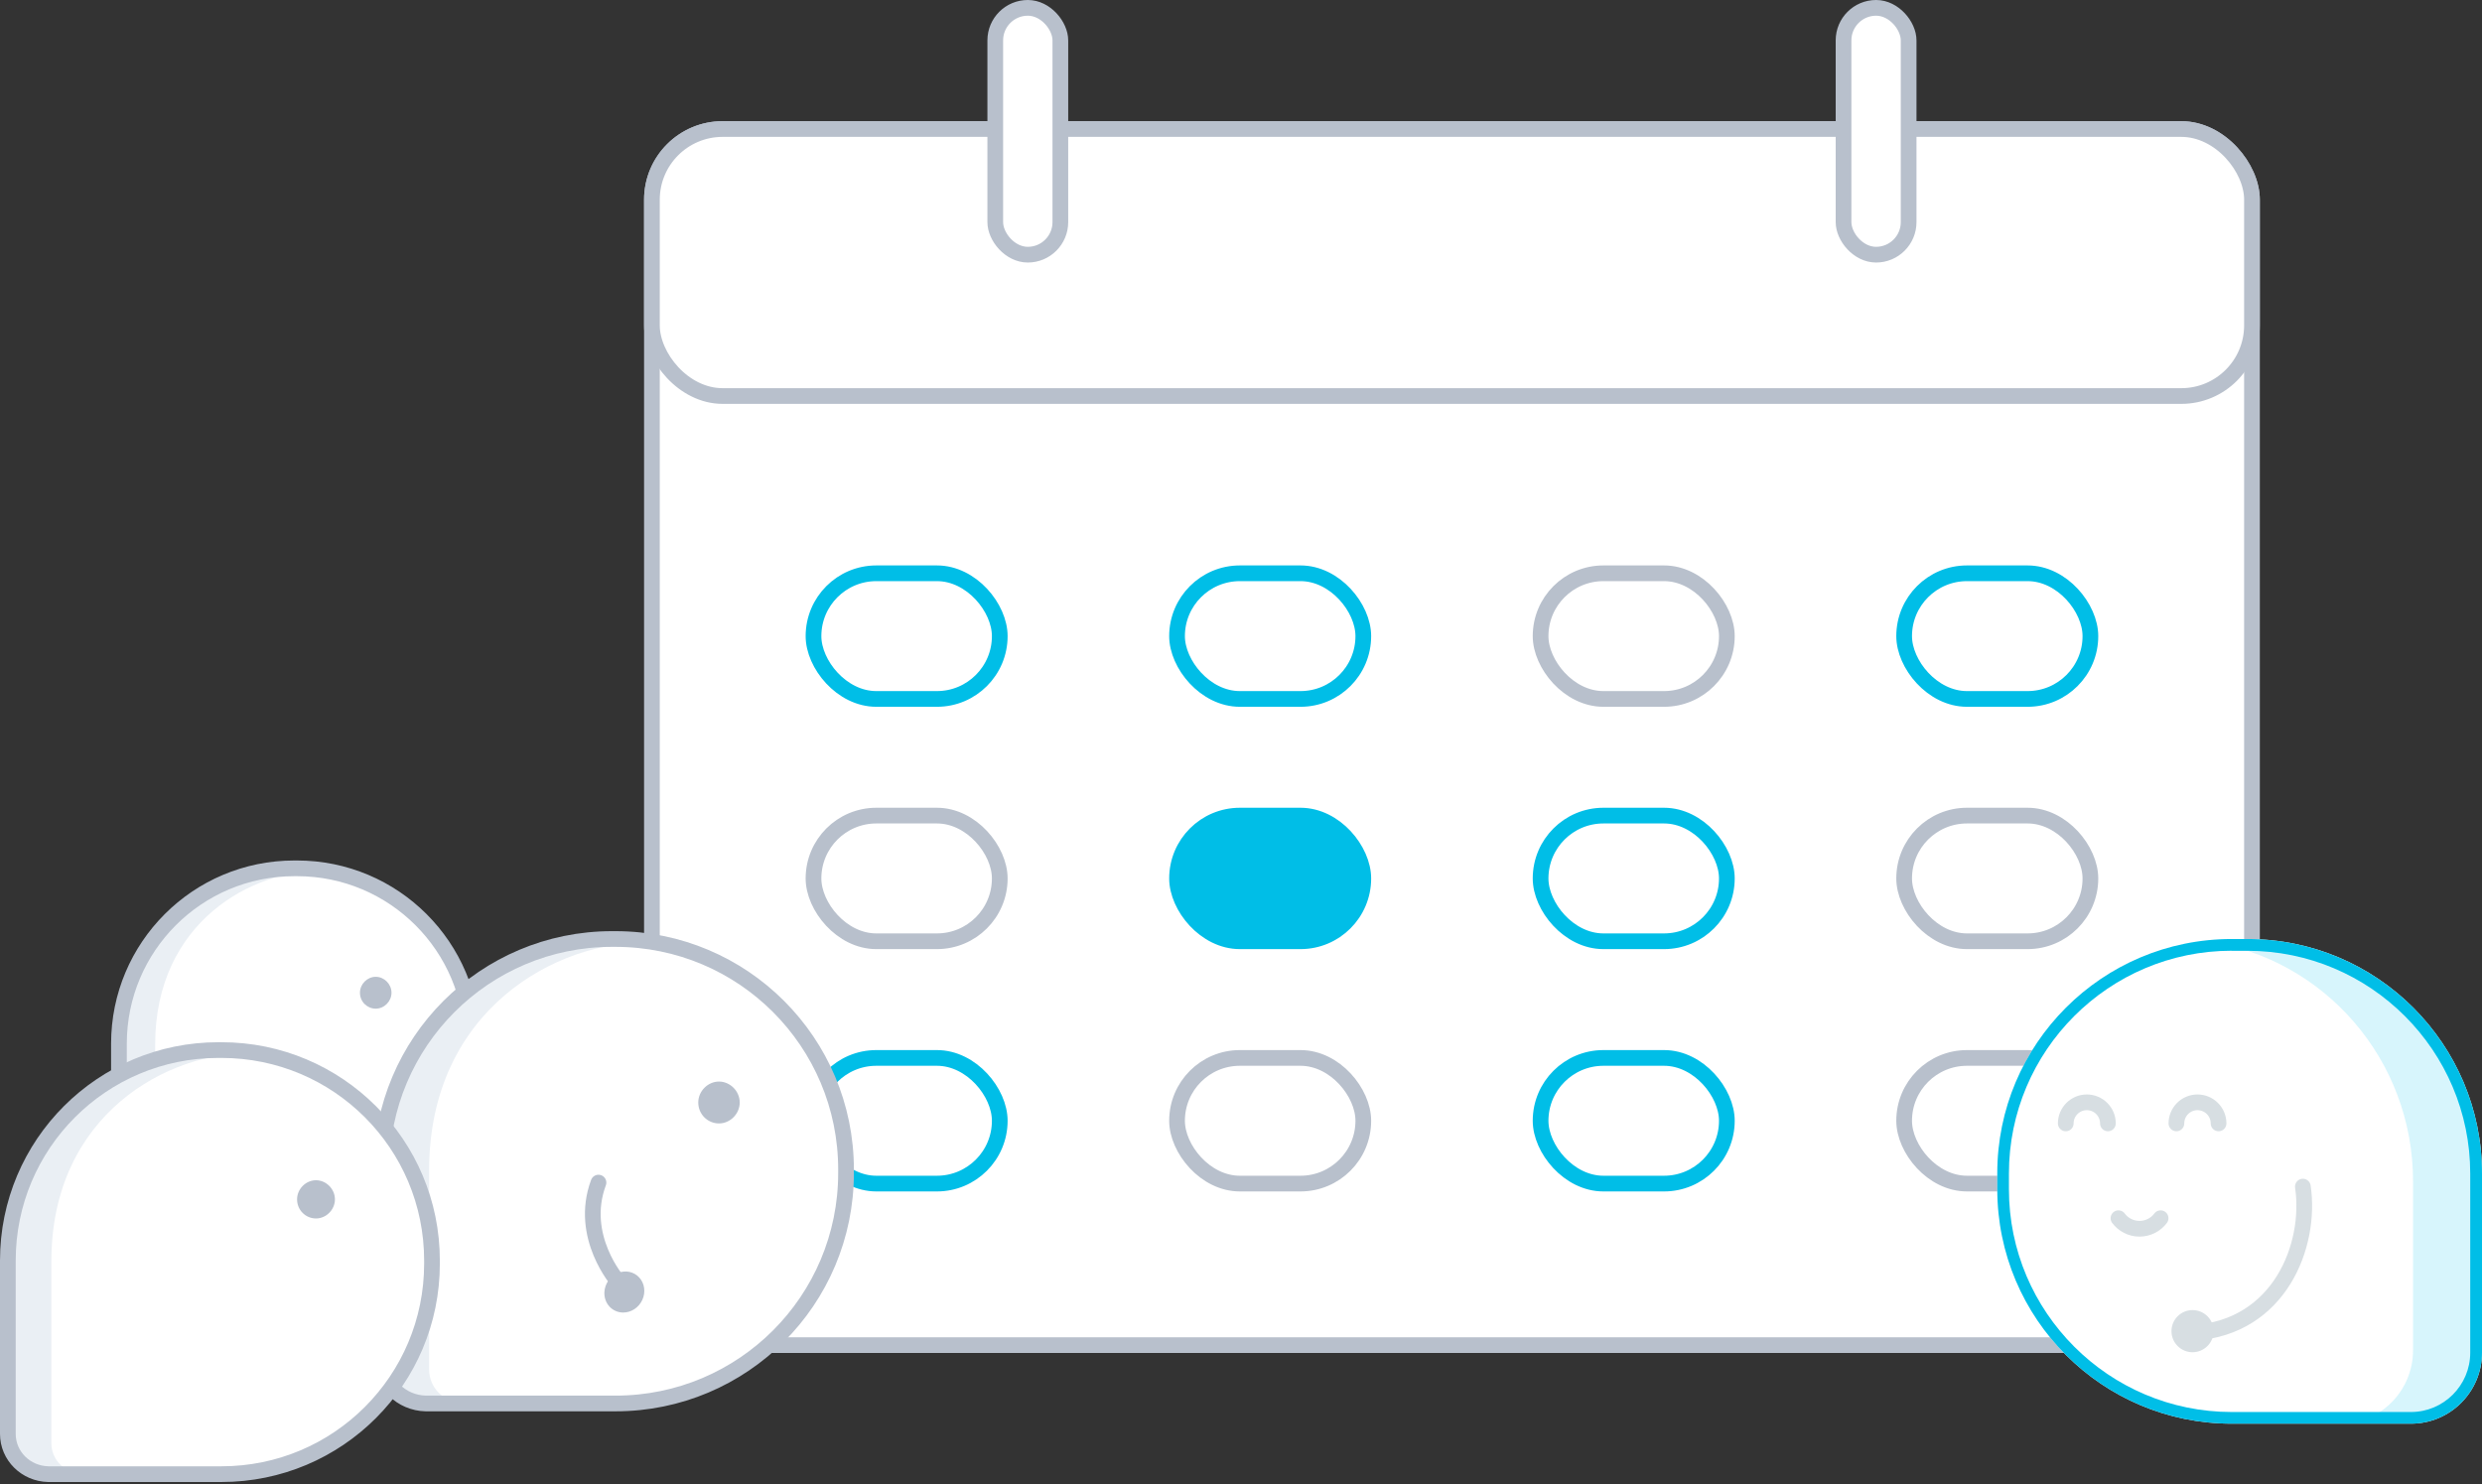
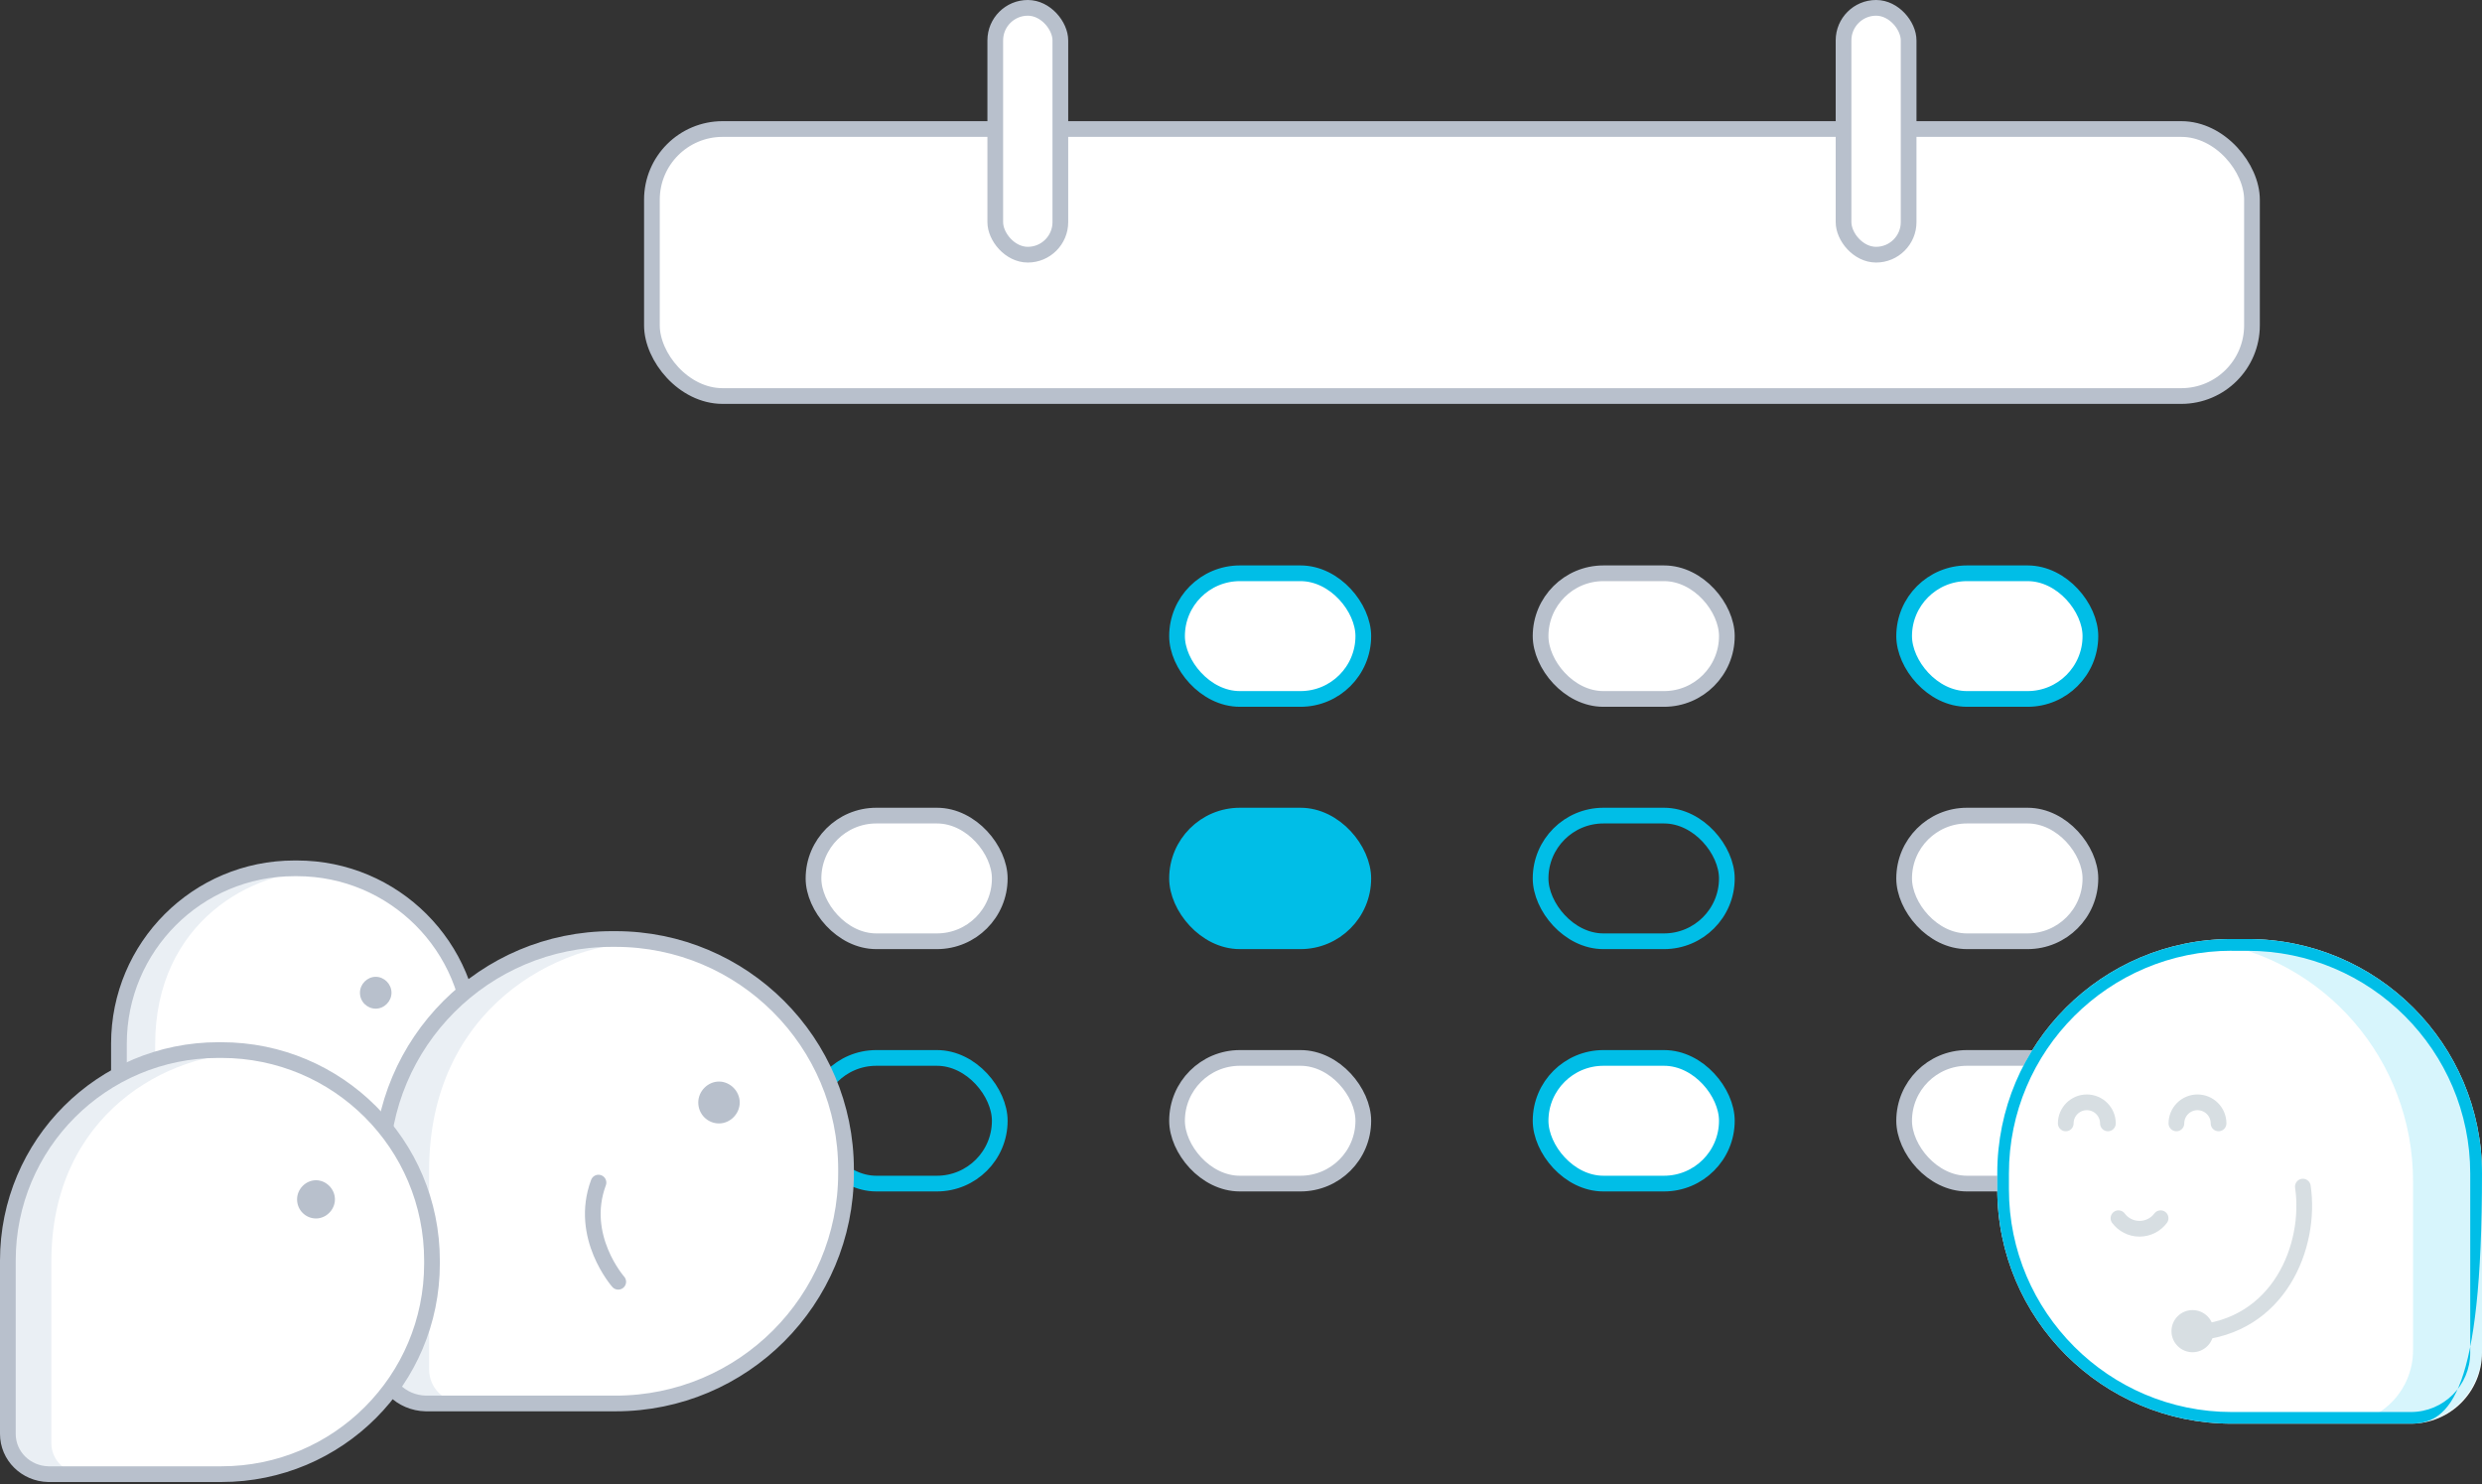
<svg xmlns="http://www.w3.org/2000/svg" width="316" height="189" viewBox="0 0 316 189" fill="none">
  <rect x="0" y="0" width="316" height="189" fill="#333333" stroke="none" />
-   <rect x="83" y="16.429" width="203.714" height="154.857" rx="9" fill="white" stroke="#B8C0CC" stroke-width="2" />
  <rect x="83" y="16.429" width="203.714" height="34" rx="9" fill="white" stroke="#B8C0CC" stroke-width="2" />
-   <rect x="103.572" y="73" width="23.714" height="16" rx="8" stroke="#00BEE7" stroke-width="2" />
  <rect x="103.572" y="103.857" width="23.714" height="16" rx="8" fill="white" stroke="#B8C0CC" stroke-width="2" />
  <rect x="103.572" y="134.714" width="23.714" height="16" rx="8" stroke="#00BEE7" stroke-width="2" />
  <rect x="149.857" y="73" width="23.714" height="16" rx="8" fill="white" stroke="#00BEE7" stroke-width="2" />
  <rect x="149.857" y="103.857" width="23.714" height="16" rx="8" fill="#00BEE7" stroke="#00BEE7" stroke-width="2" />
  <rect x="149.857" y="134.714" width="23.714" height="16" rx="8" fill="white" stroke="#B8C0CC" stroke-width="2" />
  <rect x="196.143" y="73" width="23.714" height="16" rx="8" fill="white" stroke="#B8C0CC" stroke-width="2" />
  <rect x="196.143" y="103.857" width="23.714" height="16" rx="8" stroke="#00BEE7" stroke-width="2" />
  <rect x="196.143" y="134.714" width="23.714" height="16" rx="8" fill="white" stroke="#00BEE7" stroke-width="2" />
  <rect x="242.429" y="73" width="23.714" height="16" rx="8" fill="white" stroke="#00BEE7" stroke-width="2" />
  <rect x="242.429" y="103.857" width="23.714" height="16" rx="8" fill="white" stroke="#B8C0CC" stroke-width="2" />
  <rect x="234.714" y="1" width="8.286" height="31.429" rx="4.143" fill="white" stroke="#B8C0CC" stroke-width="2" />
  <rect x="242.429" y="134.714" width="23.714" height="16" rx="8" fill="white" stroke="#B8C0CC" stroke-width="2" />
  <rect x="126.714" y="1" width="8.286" height="31.429" rx="4.143" fill="white" stroke="#B8C0CC" stroke-width="2" />
  <path d="M15.143 145.474V132.907C15.143 120.559 25.131 110.571 37.478 110.571H37.808C50.155 110.571 60.143 120.559 60.143 132.907V133.236C60.143 145.584 50.155 155.571 37.808 155.571H21.454C15.856 155.571 15.143 155.571 15.143 145.474Z" fill="white" />
  <path d="M15.577 133.045V152.283C15.577 154.037 16.988 155.462 18.726 155.462H22.905C21.169 155.462 19.757 154.037 19.757 152.283V132.99C19.757 117.424 32.133 110.682 41.144 110.901C40.004 110.737 38.81 110.628 37.67 110.628C25.511 110.737 15.632 120.713 15.577 133.045Z" fill="#EAEFF4" />
  <path d="M15.143 151.291V132.907C15.143 120.559 25.13 110.571 37.478 110.571H37.807C50.155 110.571 60.143 120.559 60.143 132.907V133.236C60.143 145.584 50.155 155.571 37.807 155.571H19.423C17.063 155.516 15.143 153.65 15.143 151.291Z" stroke="#B8C0CC" stroke-width="2" stroke-miterlimit="10" />
  <path d="M45.828 126.411C45.828 125.315 46.75 124.383 47.836 124.383C48.922 124.383 49.844 125.315 49.844 126.411C49.844 127.508 48.922 128.439 47.836 128.439C46.75 128.439 45.828 127.563 45.828 126.411Z" fill="#B8C0CC" />
  <path d="M48.571 165.443V148.926C48.571 132.698 61.698 119.571 77.927 119.571H78.36C94.588 119.571 107.714 132.698 107.714 148.926V149.359C107.714 165.587 94.588 178.714 78.36 178.714H56.866C49.508 178.714 48.571 178.714 48.571 165.443Z" fill="white" />
  <path d="M49.142 149.108V174.392C49.142 176.697 50.997 178.57 53.28 178.57H58.773C56.491 178.57 54.636 176.697 54.636 174.392V149.035C54.636 128.577 70.901 119.717 82.744 120.005C81.246 119.789 79.677 119.645 78.178 119.645C62.198 119.789 49.214 132.9 49.142 149.108Z" fill="#EAEFF4" />
  <path d="M48.571 173.088V148.926C48.571 132.698 61.698 119.571 77.926 119.571H78.359C94.587 119.571 107.714 132.698 107.714 148.926V149.359C107.714 165.587 94.587 178.714 78.359 178.714H54.197C51.096 178.642 48.571 176.189 48.571 173.088Z" stroke="#B8C0CC" stroke-width="2" stroke-miterlimit="10" />
  <path d="M88.9 140.389C88.9 138.949 90.113 137.723 91.539 137.723C92.966 137.723 94.179 138.949 94.179 140.389C94.179 141.83 92.966 143.055 91.539 143.055C90.113 143.055 88.9 141.903 88.9 140.389Z" fill="#B8C0CC" />
-   <path d="M79.345 167.134C79.848 167.134 80.347 166.982 80.78 166.695C81.214 166.407 81.562 165.999 81.78 165.521C81.998 165.044 82.078 164.519 82.007 164.011C81.938 163.504 81.722 163.039 81.386 162.673C81.051 162.308 80.613 162.059 80.126 161.958C79.639 161.857 79.125 161.909 78.65 162.107C78.175 162.305 77.76 162.64 77.457 163.069C77.154 163.499 76.978 164.004 76.95 164.521C76.912 165.214 77.143 165.879 77.592 166.37C78.041 166.859 78.672 167.134 79.345 167.134Z" fill="#B8C0CC" />
  <path d="M78.711 163.217C78.711 163.217 73.632 157.468 76.197 150.589" stroke="#B8C0CC" stroke-width="2" stroke-linecap="round" stroke-linejoin="round" />
  <path d="M1 175.597V160.517C1 145.7 12.986 133.714 27.803 133.714H28.198C43.015 133.714 55 145.7 55 160.517V160.912C55 175.729 43.015 187.714 28.198 187.714H8.573C1.856 187.714 1 187.714 1 175.597Z" fill="white" />
  <path d="M1.521 160.682V183.768C1.521 185.873 3.215 187.583 5.3 187.583H10.315C8.231 187.583 6.538 185.873 6.538 183.768V160.616C6.538 141.937 21.388 133.847 32.202 134.11C30.834 133.913 29.401 133.782 28.033 133.782C13.442 133.913 1.587 145.884 1.521 160.682Z" fill="#EAEFF4" />
  <path d="M1 182.577V160.517C1 145.7 12.985 133.714 27.802 133.714H28.198C43.015 133.714 55 145.7 55 160.517V160.912C55 175.729 43.015 187.714 28.198 187.714H6.137C3.305 187.648 1 185.409 1 182.577Z" stroke="#B8C0CC" stroke-width="2" stroke-miterlimit="10" />
  <path d="M37.822 152.722C37.822 151.407 38.929 150.288 40.232 150.288C41.534 150.288 42.642 151.407 42.642 152.722C42.642 154.038 41.534 155.156 40.232 155.156C38.929 155.156 37.822 154.104 37.822 152.722Z" fill="#B8C0CC" />
  <path d="M284.147 181.286H306.954C311.95 181.286 316 177.236 316 172.238V149.429C316 132.938 302.635 119.571 286.146 119.571H284.14C267.65 119.571 254.286 132.938 254.286 149.429V151.435C254.293 167.919 267.658 181.286 284.147 181.286Z" fill="white" />
  <path opacity="0.4" d="M307.221 150.429V171.932C307.221 177.094 303.085 181.286 297.977 181.286H306.756C311.865 181.286 316 177.094 316 171.932V150.429C316 133.385 302.348 119.571 285.504 119.571C284.015 119.571 282.548 119.676 281.118 119.892C295.876 122.04 307.221 134.892 307.221 150.429Z" fill="#00BEE7" fill-opacity="0.4" />
-   <path d="M284.136 121.063C268.495 121.063 255.77 133.788 255.77 149.429V151.435C255.77 167.077 268.495 179.801 284.136 179.801H306.945C311.114 179.801 314.501 176.415 314.501 172.246V149.437C314.501 133.795 301.776 121.071 286.135 121.071H284.136V121.063ZM284.136 119.571H286.142C302.634 119.571 316 132.938 316 149.429V172.238C316 177.236 311.95 181.286 306.952 181.286H284.143C267.652 181.286 254.286 167.919 254.286 151.428V149.422C254.278 132.938 267.644 119.571 284.136 119.571Z" fill="#00BEE7" />
+   <path d="M284.136 121.063C268.495 121.063 255.77 133.788 255.77 149.429V151.435C255.77 167.077 268.495 179.801 284.136 179.801H306.945C311.114 179.801 314.501 176.415 314.501 172.246V149.437C314.501 133.795 301.776 121.071 286.135 121.071H284.136V121.063ZM284.136 119.571H286.142C302.634 119.571 316 132.938 316 149.429C316 177.236 311.95 181.286 306.952 181.286H284.143C267.652 181.286 254.286 167.919 254.286 151.428V149.422C254.278 132.938 267.644 119.571 284.136 119.571Z" fill="#00BEE7" />
  <path d="M268.373 143.05C268.373 141.568 267.171 140.366 265.69 140.366C264.208 140.366 263.006 141.568 263.006 143.05" stroke="#D7DEE2" stroke-width="2" stroke-linecap="round" />
  <path d="M282.46 143.05C282.46 141.568 281.258 140.366 279.776 140.366C278.295 140.366 277.093 141.568 277.093 143.05" stroke="#D7DEE2" stroke-width="2" stroke-linecap="round" />
  <path d="M275.081 155.124C274.469 155.939 273.495 156.466 272.397 156.466C271.3 156.466 270.326 155.939 269.714 155.124" stroke="#D7DEE2" stroke-width="2" stroke-linecap="round" />
  <path d="M293.193 151.099C294.304 158.625 290.206 168.991 279.357 169.714" stroke="#D7DEE2" stroke-width="2" stroke-linecap="round" />
  <circle cx="279.148" cy="169.505" r="2.683" fill="#D7DEE2" />
</svg>